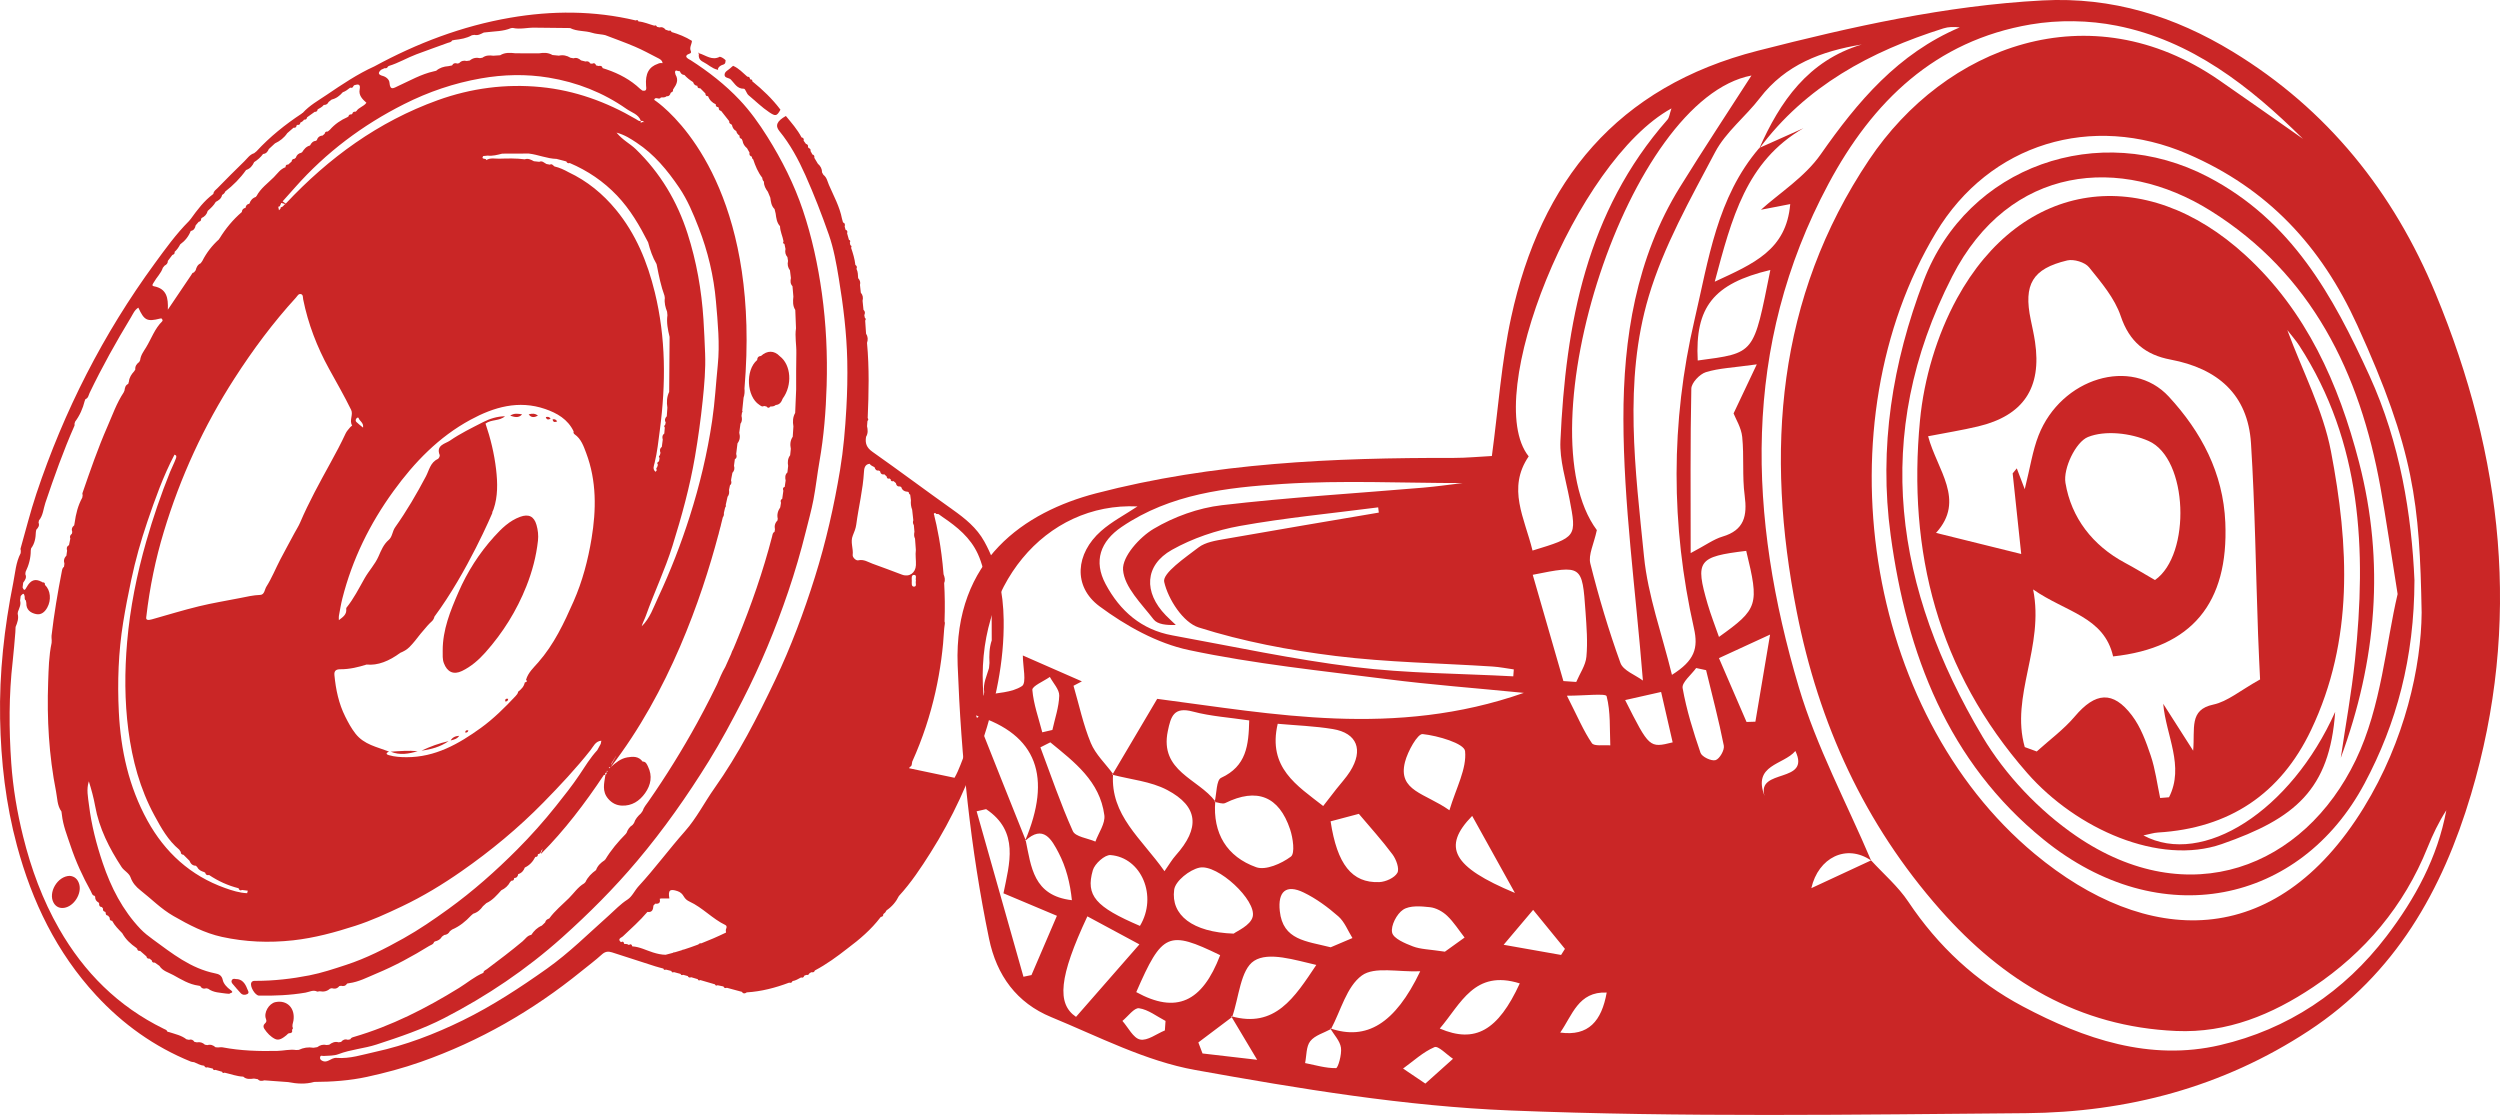
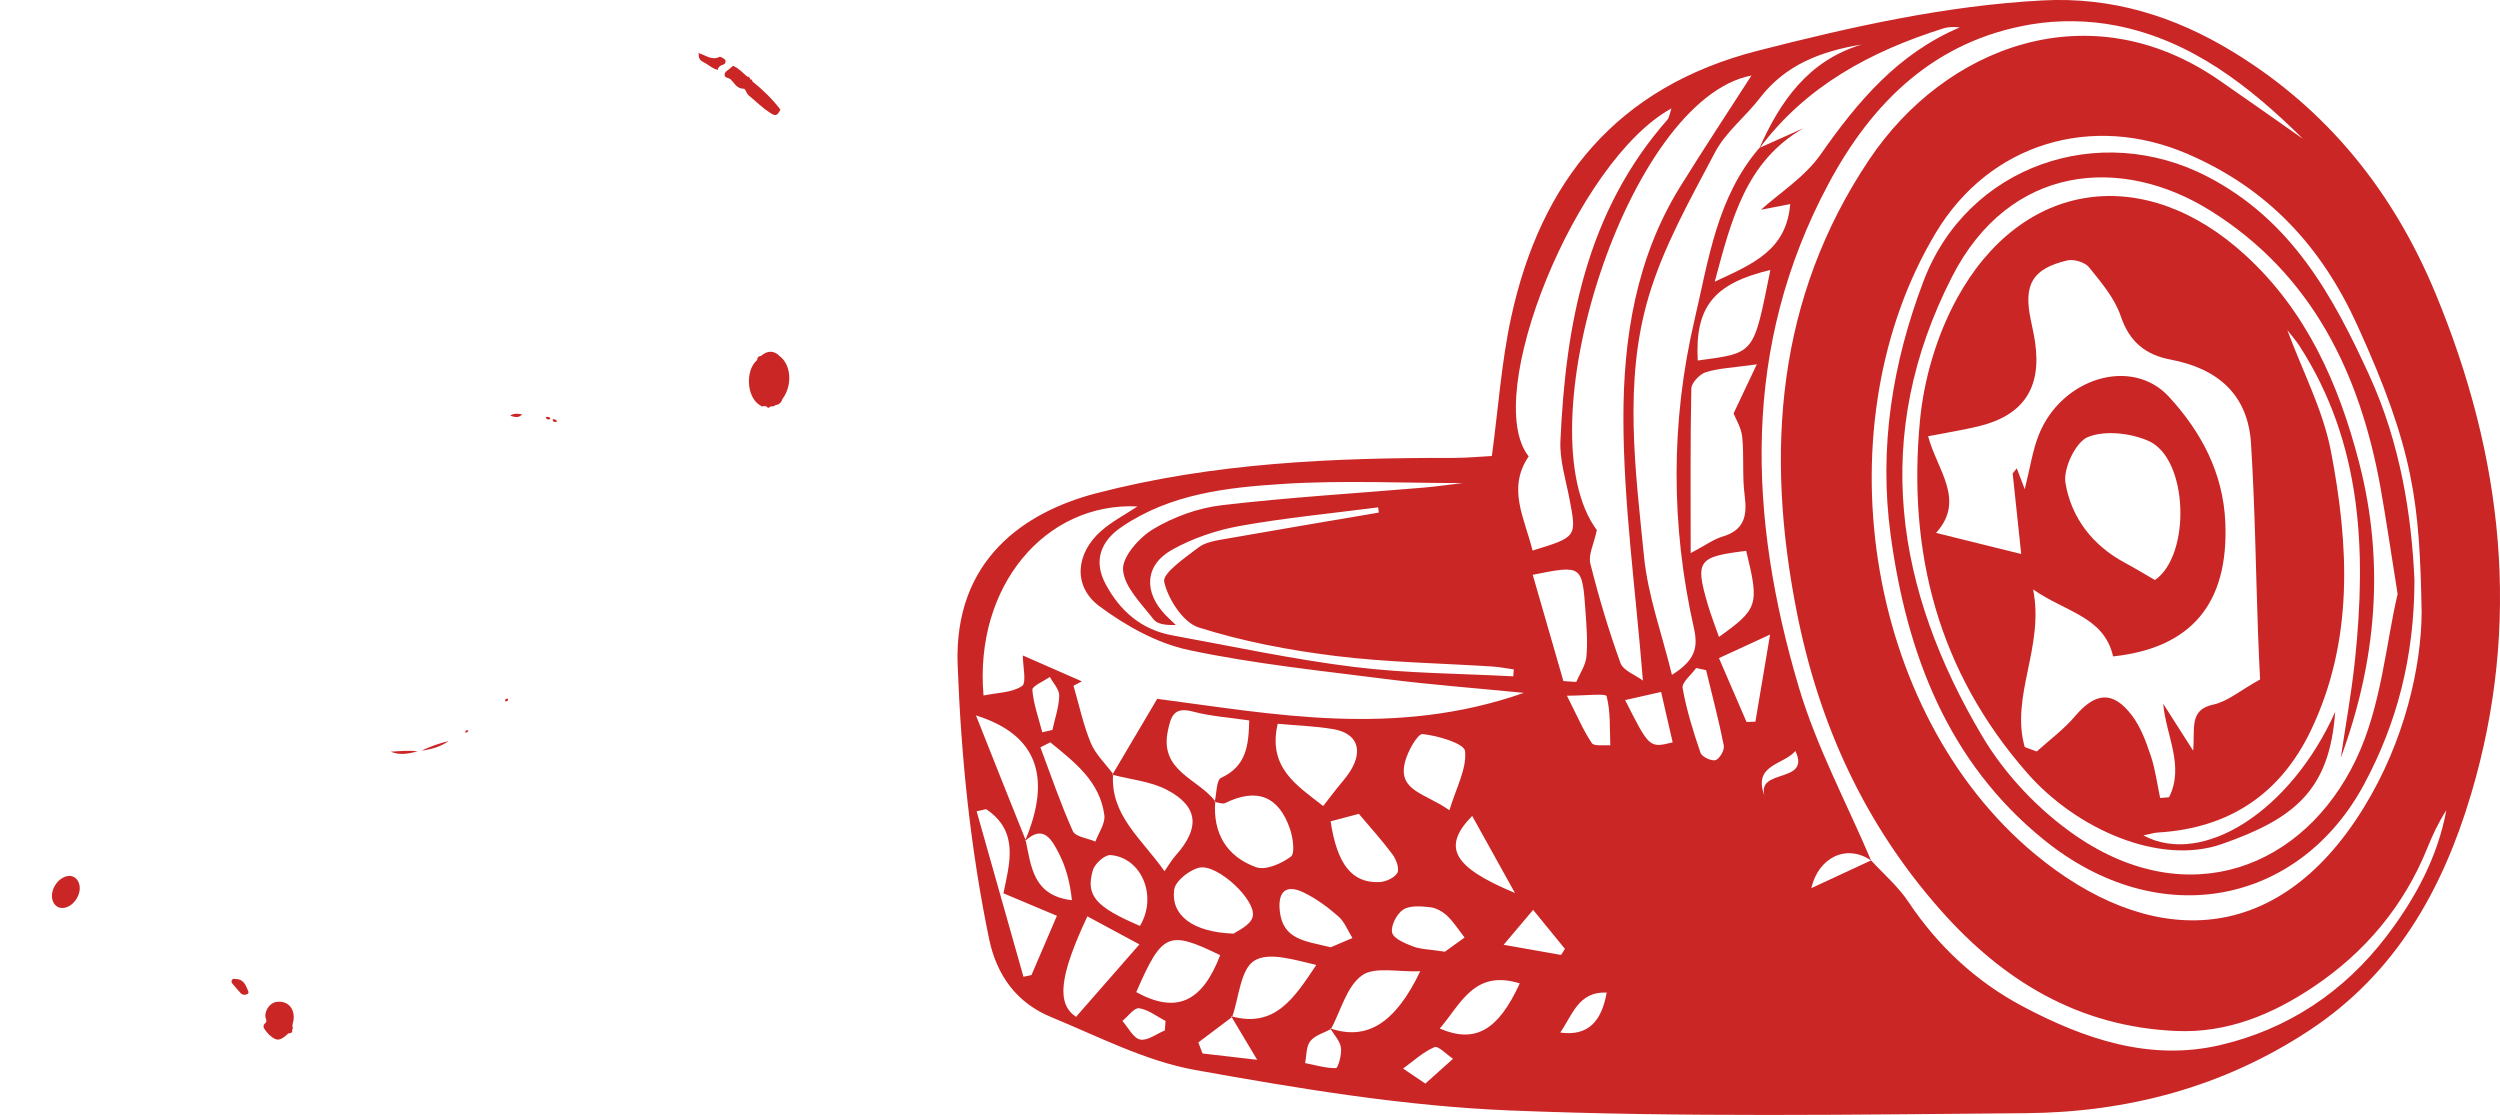
<svg xmlns="http://www.w3.org/2000/svg" version="1.1" id="Layer_1" x="0px" y="0px" enable-background="new 0 0 500 500" xml:space="preserve" viewBox="36.99 154.13 434.22 193.66">
  <g>
    <path fill-rule="evenodd" clip-rule="evenodd" fill="#ca2626" d="M296.11,233.333c1.121-8.319,1.663-16.321,3.346-24.075   c5.151-23.741,18.418-40.07,42.852-46.32c16.299-4.167,32.597-7.843,49.474-8.736c12.065-0.639,22.897,2.752,32.996,8.899   c16.461,10.019,27.922,24.355,35.244,42.026c11.722,28.293,15.007,57.288,6.147,87.005c-4.958,16.628-13.142,31.165-28.185,41.037   c-14.951,9.813-31.522,14.159-49.113,14.306c-29.848,0.248-59.733,0.728-89.541-0.468c-18.323-0.735-36.641-3.78-54.737-7.031   c-8.621-1.547-16.8-5.802-25.029-9.191c-5.969-2.459-9.467-7.214-10.787-13.605c-3.241-15.684-4.852-31.479-5.455-47.525   c-0.693-18.396,11.734-26.626,24.019-29.835c20.378-5.322,41.213-6.195,62.135-6.156   C291.718,233.665,293.959,233.443,296.11,233.333z M215.133,300.048c0.966,4.599,1.292,9.653,8.031,10.434   c-0.3-2.967-1.01-5.764-2.315-8.247c-1.153-2.191-2.631-5.046-5.835-2.016c4.69-11.08,2.174-18.495-8.51-21.83   C209.57,286.119,212.341,293.099,215.133,300.048z M268.031,332.746c6.278,2.143,11.248-0.744,15.636-9.917   c-3.827,0.162-7.944-0.866-10.142,0.735c-2.641,1.927-3.646,6.093-5.351,9.294c-1.233,0.678-2.803,1.092-3.604,2.109   c-0.732,0.929-0.634,2.513-0.9,3.807c1.792,0.352,3.588,0.906,5.374,0.877c0.341-0.005,1.025-2.375,0.854-3.554   C269.729,334.916,268.69,333.858,268.031,332.746z M250.821,330.628c7.648,2.173,11.03-3.275,14.797-8.902   c-3.725-0.845-8.272-2.342-10.804-0.712c-2.379,1.533-2.627,6.369-3.813,9.751c-1.959,1.475-3.916,2.949-5.873,4.423   c0.242,0.64,0.482,1.277,0.724,1.916c2.735,0.317,5.474,0.634,9.492,1.1C253.42,334.979,252.119,332.804,250.821,330.628z    M248.064,293.305c-0.452,5.575,2.025,9.633,7.111,11.45c1.646,0.589,4.397-0.625,6.026-1.841c0.744-0.558,0.366-3.236-0.137-4.74   c-1.933-5.766-5.766-7.27-11.265-4.567c-0.471,0.229-1.216-0.107-1.834-0.181c0.35-1.449,0.279-3.811,1.119-4.196   c4.395-2.027,4.78-5.626,4.881-9.97c-3.433-0.512-6.692-0.713-9.784-1.539c-3.313-0.887-3.824,0.833-4.354,3.381   C238.369,288.096,245.115,289.38,248.064,293.305z M342.524,179.977c3.651-8.248,8.517-15.317,17.835-18.119   c-7.015,1.158-13.245,3.489-17.706,9.303c-2.48,3.231-5.916,5.887-7.773,9.407c-4.294,8.136-8.941,16.332-11.535,25.069   c-4.388,14.782-2.308,30.125-0.806,45.183c0.678,6.792,3.11,13.41,4.849,20.522c3.947-2.477,4.603-4.625,3.818-8.102   c-4.018-17.834-4.056-35.792,0.11-53.589c2.429-10.382,3.881-21.262,11.256-29.832c2.553-1.142,5.107-2.282,7.659-3.422   c-9.946,5.745-12.462,15.63-15.41,26.659c6.739-3.132,12.434-5.477,13.111-13.479c-2.045,0.396-3.938,0.762-5.088,0.986   c3.214-2.903,7.626-5.681,10.379-9.62c6.442-9.212,13.446-17.512,24.153-22.053c-1.029-0.121-1.977-0.103-2.843,0.172   C361.919,163.05,350.618,169.063,342.524,179.977z M361.976,303.568c2.173,2.373,4.686,4.518,6.452,7.162   c5.16,7.734,11.776,13.896,19.897,18.201c10.671,5.659,22.068,9.559,34.258,6.723c11.752-2.732,21.557-9.253,28.924-18.921   c4.968-6.521,8.862-13.678,10.382-21.873c-1.327,2.056-2.369,4.245-3.272,6.493c-4.086,10.16-10.875,18.215-19.865,24.222   c-7.103,4.745-14.89,8.013-23.795,7.624c-16.901-0.739-30.013-8.659-40.951-21.039c-13.205-14.947-21.121-32.349-24.952-51.812   c-5.465-27.751-3.517-54.463,12.601-78.502c13.136-19.595,38.229-29.374,60.808-13.767c4.864,3.36,9.688,6.779,14.53,10.17   c-9.243-9.128-19.327-17.075-32.354-19.656c-4.824-0.956-10.1-1.039-14.948-0.216c-16.587,2.816-27.46,13.371-35.112,27.676   c-15.147,28.316-13.948,57.804-5.16,87.421c3.076,10.37,8.308,20.101,12.555,30.108c-4.286-2.928-9.154-0.515-10.377,4.811   C354.914,306.85,358.444,305.208,361.976,303.568z M230.314,288.559c-0.484,7.188,4.908,11.17,8.933,16.888   c0.833-1.185,1.309-2.026,1.938-2.729c4.253-4.751,3.99-8.496-1.471-11.38c-2.848-1.505-6.329-1.807-9.523-2.649   c2.517-4.256,5.033-8.514,7.791-13.178c20.071,2.602,41.22,6.833,63.681-1.038c-8.795-0.866-16.191-1.418-23.538-2.355   c-11.588-1.48-23.26-2.667-34.662-5.085c-5.489-1.166-10.93-4.203-15.501-7.595c-4.67-3.464-4.141-9.171,0.257-13.062   c1.882-1.665,4.186-2.854,6.339-4.287c-16.011-0.751-28.38,13.864-26.742,32.841c2.357-0.492,4.917-0.469,6.684-1.64   c0.833-0.555,0.143-3.402,0.143-5.313c3.018,1.323,6.639,2.911,10.259,4.498c-0.485,0.254-0.969,0.509-1.456,0.763   c0.971,3.325,1.686,6.756,3.004,9.937C227.271,285.158,229.001,286.768,230.314,288.559z M457.6,260.525   c-0.354-18.963-1.255-28.143-11.182-49.92c-6.261-13.732-15.538-23.73-29.472-29.738c-16.638-7.171-34.39-1.839-43.705,13.658   c-19.904,33.111-12.566,83.19,17.137,107.901c19.393,16.131,41.74,17.052,57.157-7.999   C454.74,282.722,457.534,269.808,457.6,260.525z M322.344,272.336c-1.285-16.017-3.363-30.724-3.386-45.436   c-0.021-13.967,2.183-27.938,9.816-40.272c4.144-6.695,8.493-13.263,12.426-19.383c-21.446,4.061-39.786,61.575-26.858,78.957   c-0.515,2.426-1.51,4.291-1.13,5.812c1.462,5.83,3.186,11.614,5.23,17.265C318.925,270.611,321.033,271.355,322.344,272.336z    M303.172,249.757c7.714-2.358,7.678-2.351,6.423-8.942c-0.638-3.354-1.73-6.768-1.579-10.106   c0.917-20.318,4.528-39.818,18.59-55.797c0.323-0.369,0.364-0.987,0.695-1.953c-16.614,9.119-33.113,50.068-24.796,60.438   C298.717,238.96,301.79,244.084,303.172,249.757z M276.471,243.162c-0.036-0.301-0.071-0.605-0.107-0.909   c-8.012,1.038-16.076,1.802-24.021,3.229c-4.068,0.73-8.21,2.133-11.806,4.15c-4.77,2.678-4.932,7.393-1.067,11.365   c0.563,0.579,1.165,1.12,1.751,1.679c-1.606,0.066-3.195-0.094-3.864-0.962c-2.092-2.715-5.087-5.604-5.307-8.604   c-0.168-2.299,2.859-5.671,5.318-7.13c3.532-2.098,7.754-3.624,11.835-4.102c11.618-1.363,23.314-2.06,34.978-3.049   c2.334-0.199,4.657-0.537,6.856-0.796c-10.444,0-20.887-0.513-31.257,0.15c-9.693,0.618-19.487,1.703-27.969,7.463   c-3.698,2.51-4.929,5.93-2.788,9.933c2.504,4.682,6.232,7.929,11.58,8.904c10.529,1.924,21.022,4.186,31.629,5.495   c9.126,1.128,18.394,1.125,27.598,1.623c0.029-0.402,0.059-0.803,0.089-1.204c-1.225-0.17-2.445-0.417-3.675-0.498   c-9.1-0.588-18.253-0.719-27.286-1.835c-8.021-0.99-16.084-2.516-23.764-4.951c-2.697-0.855-5.315-4.891-5.997-7.917   c-0.338-1.5,3.64-4.202,5.958-5.981c1.205-0.925,3.012-1.192,4.6-1.473C258.65,246.17,267.563,244.681,276.471,243.162z    M342.124,217.415c-4.129,0.58-6.584,0.654-8.844,1.357c-1.073,0.334-2.506,1.85-2.527,2.855   c-0.193,9.255-0.114,18.515-0.114,28.571c2.688-1.424,4.021-2.424,5.519-2.865c3.803-1.121,4.33-3.613,3.862-7.132   c-0.446-3.354-0.084-6.81-0.428-10.187c-0.166-1.617-1.144-3.153-1.5-4.078C339.223,223.545,340.411,221.032,342.124,217.415z    M266.813,294.125c0.879-1.136,1.57-2.035,2.271-2.929c0.799-1.023,1.702-1.98,2.392-3.07c2.361-3.743,1.241-6.665-2.981-7.367   c-3.145-0.521-6.358-0.626-9.583-0.918C257.135,287.482,262.271,290.563,266.813,294.125z M344.479,201.022   c-9.892,2.357-13.104,6.458-12.614,15.724C341.915,215.406,341.511,215.737,344.479,201.022z M308.533,272.423   c0.745,0.051,1.488,0.103,2.232,0.154c0.617-1.457,1.626-2.877,1.765-4.377c0.24-2.579,0.028-5.213-0.155-7.813   c-0.571-8.136-0.602-8.135-9.167-6.421C304.994,260.156,306.763,266.288,308.533,272.423z M251.264,316.291   c0.497-0.408,2.916-1.405,3.301-2.92c0.726-2.848-6.096-9.193-9.23-8.544c-1.725,0.357-4.198,2.32-4.404,3.825   C240.324,313.064,244.112,316.051,251.264,316.291z M234.893,318.157c-3.838-2.066-6.426-3.459-9.04-4.868   c-4.942,10.539-5.336,15.185-1.971,17.458C227.337,326.799,230.776,322.864,234.893,318.157z M208.263,294.667   c-0.548,0.126-1.095,0.251-1.644,0.376c2.711,9.578,5.422,19.158,8.133,28.737c0.464-0.098,0.929-0.195,1.393-0.293   c1.428-3.327,2.856-6.654,4.418-10.294c-3.309-1.394-6.089-2.563-9.285-3.907C212.31,304.145,214.084,298.554,208.263,294.667z    M234.344,326.448c6.95,3.815,11.446,1.77,14.576-6.416C239.907,315.661,238.856,316.104,234.344,326.448z M219.418,283.064   c-0.575,0.29-1.149,0.579-1.724,0.869c1.834,4.868,3.506,9.811,5.635,14.548c0.445,0.994,2.57,1.233,3.921,1.821   c0.555-1.531,1.742-3.146,1.553-4.579C228.026,289.807,223.589,286.489,219.418,283.064z M340.286,249.809   c-8.383,1.008-8.887,1.703-6.708,9.209c0.556,1.909,1.29,3.764,1.976,5.739C342.37,259.886,342.578,259.21,340.286,249.809z    M288.735,294.863c1.191-3.936,3.035-7.221,2.719-10.279c-0.139-1.32-4.699-2.672-7.364-2.954c-0.875-0.093-2.604,3-3.073,4.854   C279.738,291.539,284.521,291.868,288.735,294.863z M234.984,314.949c3.111-5.162,0.268-11.882-5.111-12.303   c-0.987-0.079-2.746,1.504-3.071,2.631C225.525,309.698,227.282,311.652,234.984,314.949z M268.098,296.787   c1.137,7.458,3.692,10.742,8.45,10.554c1.115-0.044,2.651-0.733,3.145-1.607c0.398-0.706-0.198-2.339-0.84-3.201   c-1.817-2.448-3.884-4.714-5.848-7.047C271.319,295.933,269.703,296.362,268.098,296.787z M268.114,318.662   c0.972-0.413,2.377-1.011,3.782-1.606c-0.797-1.272-1.363-2.81-2.445-3.759c-1.823-1.599-3.845-3.092-6.019-4.146   c-3.071-1.488-4.518-0.176-4.158,3.212C259.814,317.443,263.858,317.579,268.114,318.662z M287.95,319.427   c0.659-0.474,2.039-1.466,3.421-2.457c-0.998-1.277-1.874-2.681-3.036-3.785c-0.78-0.741-1.932-1.373-2.978-1.486   c-1.556-0.17-3.489-0.334-4.658,0.428c-1.114,0.726-2.175,2.796-1.917,3.98c0.225,1.035,2.24,1.877,3.618,2.404   C283.72,319.019,285.238,319.013,287.95,319.427z M300.957,324.938c-7.886-2.478-10.223,3.544-13.896,7.838   C293.204,335.408,297.188,333.13,300.957,324.938z M333.317,270.529c-0.574-0.124-1.147-0.246-1.724-0.371   c-0.834,1.172-2.528,2.497-2.352,3.49c0.679,3.815,1.848,7.563,3.11,11.243c0.239,0.692,1.895,1.477,2.612,1.264   c0.696-0.207,1.584-1.751,1.433-2.519C335.528,279.235,334.374,274.893,333.317,270.529z M335.551,268.439   c1.799,4.16,3.295,7.625,4.792,11.088c0.512-0.015,1.025-0.031,1.539-0.048c0.778-4.613,1.556-9.227,2.55-15.131   C340.65,266.089,338.356,267.146,335.551,268.439z M300.116,309.224c-2.788-5.022-5.078-9.149-7.427-13.38   C287.416,301.238,289.252,304.703,300.116,309.224z M309.145,274.967c1.884,3.705,2.891,6.123,4.336,8.243   c0.397,0.583,2.097,0.279,3.198,0.382c-0.121-2.874,0.067-5.83-0.643-8.552C315.903,274.533,312.164,274.967,309.145,274.967z    M325.505,274.316c-2.605,0.587-4.387,0.988-6.247,1.408c4.208,8.339,4.208,8.339,8.253,7.346   C326.876,280.301,326.239,277.522,325.505,274.316z M284.556,342.336c1.765-1.581,3.284-2.942,4.805-4.305   c-1.098-0.728-2.558-2.308-3.222-2.025c-1.985,0.849-3.657,2.426-5.452,3.719C281.745,340.438,282.802,341.153,284.556,342.336z    M303.277,312.164c-1.873,2.218-3.253,3.852-5.124,6.064c3.934,0.697,6.957,1.229,9.981,1.765c0.223-0.352,0.444-0.703,0.667-1.056   C307.068,316.813,305.335,314.687,303.277,312.164z M307.979,333.473c4.921,0.68,7.198-2.009,8.074-6.948   C311.115,326.307,310.088,330.487,307.979,333.473z M218.021,281.323c0.587-0.136,1.172-0.273,1.757-0.41   c0.433-1.983,1.134-3.959,1.189-5.953c0.031-1.069-1.05-2.171-1.629-3.257c-1.07,0.756-3.097,1.593-3.042,2.255   C216.503,276.443,217.391,278.874,218.021,281.323z M239.314,333.104c0.039-0.55,0.077-1.101,0.114-1.65   c-1.524-0.789-2.99-1.969-4.596-2.204c-0.839-0.123-1.921,1.414-2.894,2.203c1.013,1.14,1.88,2.983,3.077,3.23   C236.285,334.947,237.87,333.695,239.314,333.104z M343.473,292.374c-1.444-4.851,8.108-2.086,5.351-7.807   C346.771,287.011,341.356,286.913,343.473,292.374z" />
    <path fill-rule="evenodd" clip-rule="evenodd" fill="#ca2626" d="M456.352,254.928c-0.037,13.527-3.103,24.851-8.676,35.292   c-11.154,20.896-35.493,26.138-55.721,9.743c-16.637-13.483-23.771-32.227-26.582-52.895c-2.075-15.23,0.316-29.928,5.729-44.162   c7.607-20.011,30.511-27.912,49.398-18.049c14.568,7.608,21.695,20.662,28.039,34.535   C453.901,231.116,455.866,243.655,456.352,254.928z M453.428,257.313c-1.221-7.625-2.005-13.099-2.982-18.538   c-3.57-19.872-11.945-37.079-29.543-48.063c-15.529-9.693-34.876-8.025-44.839,11.431c-14.172,27.677-9.918,54.387,5.263,79.933   c3.959,6.659,9.857,12.863,16.255,17.247c19.586,13.419,39.6,5.48,48.581-13.197C450.629,276.837,451.409,265.776,453.428,257.313z   " />
    <path fill-rule="evenodd" clip-rule="evenodd" fill="#ca2626" d="M442.581,277.776c-0.951,13.527-6.989,18.532-19.693,22.958   c-10.839,3.778-25.256-2.603-33.775-12.313c-15.568-17.743-20.815-38.484-18.646-61.27c0.688-7.231,2.943-14.82,6.425-21.183   c11.288-20.632,32.594-23.594,50.151-7.464c10.554,9.695,16.141,22.255,19.679,35.897c4.521,17.423,3.044,34.527-3.17,51.364   c0.834-5.653,1.87-11.285,2.465-16.963c2.004-19.117,1.229-37.787-9.668-54.637c-0.576-0.892-1.295-1.694-2.084-2.713   c2.663,7.191,6.217,13.919,7.584,21.066c3.116,16.304,4,32.755-3.45,48.399c-5.303,11.135-14.235,17.068-26.586,17.809   c-0.748,0.044-1.482,0.288-2.539,0.505C419.571,304.761,434.9,294.964,442.581,277.776z M388.664,283.888   c0.693,0.255,1.389,0.509,2.083,0.764c2.224-2.014,4.697-3.817,6.618-6.089c3.558-4.201,6.617-4.523,9.92-0.162   c1.523,2.009,2.45,4.559,3.268,6.99c0.794,2.363,1.105,4.888,1.629,7.342c0.514-0.042,1.028-0.082,1.54-0.126   c2.734-5.392-0.531-10.731-1.007-16.235c1.522,2.385,3.046,4.769,5.201,8.144c0.343-3.906-0.762-7.103,3.511-8.013   c2.458-0.524,4.622-2.42,8.111-4.363c-0.074-1.635-0.24-4.767-0.351-7.901c-0.394-11.042-0.528-22.099-1.228-33.122   c-0.539-8.502-5.828-12.997-13.979-14.533c-4.305-0.81-7.138-3.065-8.646-7.552c-1.044-3.107-3.389-5.854-5.504-8.477   c-0.712-0.881-2.649-1.461-3.791-1.19c-6.05,1.439-7.613,4.166-6.338,10.284c0.265,1.276,0.555,2.553,0.746,3.842   c1.199,8.019-2.016,12.829-9.905,14.705c-2.783,0.662-5.614,1.112-8.664,1.704c1.56,5.879,6.562,11.088,1.376,16.786   c4.918,1.22,9.545,2.364,14.796,3.665c-0.511-4.823-0.997-9.411-1.485-14c0.24-0.291,0.478-0.582,0.717-0.873   c0.362,0.952,0.725,1.903,1.381,3.621c0.945-3.768,1.356-6.687,2.405-9.354c3.917-9.966,16.168-13.729,22.633-6.71   c5.593,6.072,9.438,13.212,9.8,21.865c0.585,13.957-5.803,21.77-19.488,23.241c-1.581-6.915-8.197-7.656-13.895-11.634   C392.113,266.461,386.136,275,388.664,283.888z M411.282,254.875c6.305-4.385,5.797-21.12-1.121-24.161   c-3.109-1.367-7.534-1.882-10.516-0.681c-2.133,0.86-4.326,5.462-3.911,7.968c0.998,6.03,4.707,10.882,10.354,13.892   C407.727,252.768,409.315,253.742,411.282,254.875z" />
  </g>
  <g>
-     <path fill-rule="evenodd" clip-rule="evenodd" fill="#ca2626" d="M37.006,278.952c0.139,7.458,0.982,14.827,2.934,22.065   c2.618,9.717,6.88,18.544,13.744,25.979c4.639,5.025,10.104,8.937,16.469,11.527c0.168,0.067,0.365,0.064,0.548,0.094   c0.573,0.236,1.11,0.574,1.752,0.616c0.117,0.242,0.28,0.389,0.569,0.273c0.313,0.077,0.625,0.155,0.938,0.231   c0.065,0.25,0.223,0.304,0.449,0.213c0.385,0.111,0.771,0.222,1.156,0.334c0.072,0.248,0.231,0.253,0.429,0.154   c1.079,0.238,2.122,0.648,3.243,0.692c0.552,0.51,1.211,0.414,1.868,0.334c0.219,0.036,0.439,0.072,0.658,0.109   c0.328,0.373,0.73,0.32,1.144,0.2c1.377,0.101,2.754,0.202,4.132,0.302c1.51,0.297,3.02,0.4,4.526-0.028   c3.082-0.009,6.18-0.231,9.162-0.878c3.144-0.682,6.278-1.521,9.336-2.596c10.248-3.602,19.507-8.936,27.926-15.768   c1.184-0.96,2.412-1.872,3.537-2.896c0.572-0.521,1.1-0.581,1.764-0.366c2.497,0.812,4.996,1.618,7.496,2.418   c0.469,0.15,0.951,0.266,1.426,0.396c0.069,0.244,0.224,0.278,0.434,0.176c0.315,0.08,0.63,0.161,0.945,0.241   c0.065,0.255,0.221,0.305,0.447,0.199c0.386,0.104,0.772,0.209,1.16,0.313c0.081,0.237,0.24,0.256,0.439,0.155   c0.269,0.073,0.538,0.146,0.807,0.219c0.128,0.275,0.338,0.308,0.595,0.201c0.381,0.112,0.761,0.226,1.142,0.339   c0.076,0.255,0.243,0.254,0.443,0.155c0.847,0.247,1.694,0.494,2.541,0.741c0.088,0.235,0.249,0.262,0.455,0.159   c0.339,0.07,0.68,0.141,1.02,0.211c0.121,0.28,0.326,0.341,0.598,0.229c0.869,0.234,1.738,0.469,2.607,0.704   c0.246,0.371,0.539,0.321,0.851,0.093c2.546-0.152,4.98-0.796,7.356-1.689c0.272,0.076,0.49,0.032,0.586-0.272   c0.554-0.075,1.01-0.383,1.49-0.632c0.317,0.126,0.466-0.054,0.568-0.315c0.121-0.042,0.242-0.085,0.363-0.128   c0.291,0.084,0.436-0.087,0.549-0.313c0.118-0.054,0.237-0.106,0.355-0.16c0.289,0.09,0.466-0.033,0.568-0.299   c2.024-1.068,3.862-2.413,5.658-3.82c2.115-1.578,4.113-3.283,5.723-5.398c0.021-0.023,0.042-0.047,0.063-0.069   c0.008-0.007,0.017-0.013,0.016-0.013c0.297-0.022,0.429-0.187,0.419-0.474c0.01-0.012,0.019-0.021,0.029-0.033   c0.189-0.141,0.374-0.285,0.451-0.52c0.039-0.045,0.078-0.088,0.117-0.134c0.917-0.636,1.617-1.457,2.108-2.461   c2.123-2.311,3.844-4.915,5.513-7.556c3.806-6.021,6.736-12.445,8.974-19.211c2.279-6.891,3.819-13.899,3.715-21.188   c-0.069-4.784-1.003-9.372-3.364-13.627c-1.329-2.395-3.34-3.998-5.505-5.537c-4.667-3.318-9.252-6.748-13.932-10.046   c-1.013-0.713-1.294-1.495-1.101-2.601c0.357-0.586,0.314-1.208,0.17-1.841c0.024-0.305,0.047-0.609,0.071-0.914   c0.18-0.153,0.177-0.321,0.042-0.501c0.182-4.354,0.289-8.705-0.119-13.054c0.194-0.563,0.16-1.103-0.166-1.611   c-0.051-0.753-0.102-1.506-0.153-2.258c0.12-0.184,0.152-0.355-0.061-0.498c-0.028-0.149-0.057-0.3-0.086-0.449   c0.144-0.338,0.166-0.659-0.144-0.927c-0.054-0.524-0.108-1.046-0.162-1.57c0.128-0.521,0.058-0.999-0.304-1.413   c-0.048-0.447-0.097-0.896-0.145-1.344c0.126-0.457-0.013-0.841-0.32-1.181c-0.03-0.547-0.023-1.1-0.288-1.604   c0.129-0.284,0.081-0.518-0.193-0.688c-0.115-1.024-0.407-2.005-0.744-2.974c0.125-0.204,0.085-0.363-0.132-0.471   c-0.028-0.152-0.056-0.302-0.084-0.454c0.121-0.212,0.092-0.375-0.156-0.464c-0.107-0.378-0.215-0.755-0.321-1.133   c0.094-0.283,0.065-0.511-0.265-0.609c-0.052-0.187-0.103-0.373-0.154-0.56c0.075-0.306,0.082-0.584-0.287-0.711   c-0.061-0.22-0.122-0.439-0.183-0.66c-0.401-2.091-1.438-3.941-2.267-5.865c-0.256-0.595-0.368-1.307-0.949-1.738   c-0.081-0.14-0.162-0.28-0.243-0.421c0.005-0.625-0.265-1.119-0.73-1.518c-0.204-0.341-0.408-0.683-0.613-1.025   c0.05-0.284-0.023-0.498-0.33-0.579c-0.109-0.198-0.22-0.396-0.329-0.594c0.078-0.322-0.116-0.458-0.376-0.55   c0.014-0.067-0.008-0.118-0.067-0.153c0.064-0.3-0.075-0.467-0.354-0.542c-0.134-0.185-0.268-0.369-0.401-0.553   c0.081-0.317-0.025-0.517-0.361-0.572c-0.719-1.379-1.746-2.532-2.723-3.723c-1.544,0.869-1.911,1.663-1.135,2.613   c1.903,2.328,3.299,4.923,4.525,7.67c1.507,3.38,2.841,6.819,4.061,10.302c0.863,2.464,1.314,5.034,1.74,7.621   c0.783,4.749,1.368,9.508,1.471,14.315c0.059,2.745-0.002,5.491-0.157,8.241c-0.203,3.586-0.504,7.166-1.089,10.689   c-1.047,6.306-2.459,12.536-4.381,18.657c-1.919,6.114-4.154,12.1-6.901,17.873c-3.089,6.49-6.369,12.889-10.545,18.787   c-1.746,2.467-3.093,5.181-5.133,7.485c-2.751,3.106-5.217,6.465-8.034,9.524c-0.688,0.746-1.128,1.813-1.939,2.328   c-1.211,0.772-2.144,1.787-3.188,2.717c-3.555,3.164-6.921,6.53-10.834,9.302c-4.678,3.313-9.454,6.44-14.599,8.964   c-4.873,2.39-9.94,4.323-15.248,5.479c-2.175,0.474-4.346,1.213-6.637,1.032c-0.531-0.042-0.956,0.245-1.397,0.46   c-0.37,0.182-0.715,0.243-1.091,0.052c-0.257-0.131-0.454-0.299-0.393-0.62c0.08-0.423,0.369-0.207,0.617-0.225   c0.868-0.064,1.797-0.016,2.584-0.319c2.145-0.825,4.442-0.964,6.614-1.674c4.013-1.312,8.006-2.655,11.768-4.596   c7.387-3.812,14.227-8.417,20.432-13.969c4.651-4.161,9.053-8.565,13.073-13.336c4.59-5.447,8.682-11.266,12.431-17.321   c2.127-3.437,4.03-7.001,5.874-10.595c3.121-6.084,5.728-12.39,7.925-18.864c1.162-3.422,2.172-6.891,3.044-10.399   c0.459-1.845,0.973-3.681,1.33-5.548c0.42-2.202,0.656-4.438,1.045-6.647c0.769-4.365,1.117-8.773,1.247-13.191   c0.158-5.343-0.086-10.666-0.823-15.983c-0.686-4.943-1.733-9.799-3.317-14.501c-1.506-4.471-3.64-8.7-6.158-12.716   c-1.42-2.267-2.985-4.453-4.804-6.383c-2.511-2.664-5.409-4.919-8.503-6.906c-0.244-0.156-1.56-0.685-0.099-1.195   c0.151-0.053,0.188-0.241,0.117-0.393c-0.297-0.633,0.164-1.181,0.193-1.776c-1.105-0.697-2.308-1.172-3.555-1.543   c-0.062-0.249-0.215-0.303-0.44-0.207c-0.193-0.062-0.386-0.124-0.58-0.186c-0.275-0.355-0.618-0.53-1.075-0.404   c-0.144-0.034-0.288-0.068-0.431-0.102c-0.082-0.229-0.229-0.306-0.457-0.198c-0.917-0.252-1.791-0.661-2.754-0.735   c-0.079-0.261-0.246-0.287-0.464-0.173c-7.248-1.725-14.557-1.726-21.844-0.466c-8.324,1.438-16.139,4.412-23.555,8.442   c-2.952,1.333-5.624,3.144-8.292,4.95c-1.439,0.974-2.979,1.827-4.165,3.14c-0.079,0.008-0.137,0.048-0.172,0.119   c-2.862,1.888-5.519,4.019-7.851,6.543c-0.137,0.112-0.274,0.223-0.411,0.334c-0.767,0.23-1.179,0.902-1.707,1.413   c-1.578,1.526-3.123,3.088-4.66,4.657c-0.278,0.284-0.676,0.512-0.705,0.986l-0.039,0.039c-1.583,1.174-2.746,2.728-3.883,4.304   c-0.107,0.129-0.215,0.259-0.323,0.388c-2.237,2.244-4.083,4.811-5.942,7.355c-8.955,12.248-15.756,25.614-20.559,39.995   c-1.047,3.14-1.848,6.361-2.754,9.548c-0.027,0.098,0.031,0.221,0.051,0.331c-0.01,0.147-0.018,0.296-0.025,0.445   c-0.85,1.62-0.948,3.441-1.296,5.182C37.727,263.164,36.857,271.02,37.006,278.952z M196.083,254.997   c-0.154,0.35,0.229,1.008-0.334,1.024c-0.511,0.017-0.387-0.624-0.392-1.016c-0.005-0.396-0.122-1.031,0.384-1.023   C196.321,253.992,195.931,254.65,196.083,254.997z M194.899,287.565c0.032-0.067,0.064-0.136,0.096-0.203   c0.188-0.092,0.339-0.223,0.358-0.455c0.013-0.161,0.049-0.314,0.074-0.471c3.702-8.204,5.179-16.236,5.561-23.133   c0.016-0.141,0.039-0.281,0.052-0.421c0.023-0.257,0.126-0.569,0.005-0.815c0.089-2.389,0.052-4.631-0.065-6.679   c0.226-0.516,0.09-1.014-0.104-1.508c-0.385-4.892-1.183-8.502-1.606-10.157c0.001-0.029-0.007-0.058-0.001-0.087   c-0.013-0.018-0.023-0.035-0.035-0.054c-0.018-0.068-0.034-0.13-0.05-0.19c0.009-0.04,0.03-0.08,0.084-0.118   c0.163-0.114,0.254,0.026,0.351,0.125c0.126,0.006,0.252,0.013,0.378,0.021c0.246,0.176,0.488,0.357,0.738,0.527   c2.497,1.694,4.792,3.547,6.104,6.409c0.755,1.647,1.105,3.395,1.662,5.088c-0.061,0.21-0.142,0.427,0.192,0.476   c0.06,0.382,0.12,0.764,0.179,1.145c-0.033,1.011,0.094,2.002,0.356,2.977c0.004,1.77,0.009,3.539,0.014,5.309   c-0.434,1.279-0.455,2.6-0.392,3.928c-0.028,0.296-0.056,0.592-0.083,0.888c-0.382,1.366-1.075,2.671-0.834,4.162   c-0.031,0.219-0.062,0.438-0.093,0.657c-0.166,0.445-1.039,0.709-0.35,1.373c-0.021,0.111-0.042,0.225-0.063,0.337   c-0.494,0.414-0.408,0.986-0.42,1.532c-0.031,0.143-0.063,0.285-0.094,0.427c-0.47,0.273-0.596,0.65-0.345,1.142   c-0.026,0.11-0.052,0.22-0.078,0.33c-0.278,0.293-0.598,0.572-0.356,1.043c-0.035,0.111-0.069,0.224-0.104,0.335   c-0.269,0.297-0.654,0.552-0.368,1.045c-0.026,0.112-0.053,0.224-0.08,0.336c-0.56,0.47-0.602,1.188-0.863,1.801   c-0.645,1.514-1.131,3.122-1.94,4.535L194.899,287.565z M185.11,247.154c0.255-0.616,0.516-1.26,0.602-1.913   c0.402-3.052,1.163-6.051,1.338-9.141c0.029-0.524,0.11-1.333,0.987-1.416c0.194,0.338,0.575,0.409,0.864,0.611   c0.1,0.398,0.319,0.635,0.767,0.555c0.036,0.073,0.093,0.112,0.174,0.117c0.084,0.412,0.298,0.644,0.751,0.546   c0.133,0.123,0.267,0.247,0.4,0.371c0.034,0.314,0.184,0.46,0.509,0.347c0.034,0.073,0.091,0.113,0.172,0.116   c0.016,0.348,0.205,0.438,0.516,0.345c0.134,0.115,0.267,0.229,0.4,0.344c0.083,0.409,0.287,0.659,0.749,0.571   c0.039,0.073,0.1,0.109,0.184,0.109c0.166,0.604,0.616,0.804,1.185,0.838c0.028,0.068,0.079,0.104,0.154,0.106   c-0.018,0.203,0.062,0.322,0.215,0.378c0.045,0.327,0.088,0.65,0.13,0.975c-0.06,0.568,0.009,1.118,0.214,1.647   c0.074,0.618,0.136,1.224,0.2,1.833c-0.11,0.297-0.08,0.581,0.093,0.85c0.038,0.386,0.069,0.765,0.104,1.147   c-0.085,0.411-0.096,0.814,0.101,1.195c0.053,0.661,0.102,1.319,0.143,1.97c-0.121,0.873,0.054,1.76,0.011,2.637   c-0.065,1.357-1.15,2.124-2.418,1.647c-1.701-0.639-3.398-1.287-5.109-1.898c-0.799-0.287-1.514-0.816-2.495-0.591   c-0.398,0.093-1.011-0.532-0.96-0.928C185.236,249.394,184.645,248.277,185.11,247.154z M145.162,316.779   c1.461-1.386,2.97-2.721,4.276-4.261c0.881,0.134,0.994-0.458,1.046-1.107c0.105-0.108,0.21-0.217,0.315-0.325   c0.651,0.077,0.941-0.177,0.777-0.848c0.066,0.007,0.126-0.011,0.18-0.051c-0.075-0.164-0.053-0.287,0.009-0.392   c-0.063,0.104-0.083,0.228-0.009,0.392c0.497,0,0.994,0,1.498,0c-0.253-1.449,0.082-1.718,1.404-1.283   c0.519,0.171,0.854,0.499,1.099,0.929c0.239,0.42,0.566,0.692,0.995,0.89c2.277,1.052,3.973,2.993,6.232,4.075   c0.232,0.112,0.253,0.361,0.147,0.599c-0.105,0.236-0.089,0.472-0.04,0.707c-1.526,0.739-2.968,1.355-4.295,1.871   c-0.212-0.042-0.381,0.036-0.518,0.2c-0.915,0.345-1.767,0.64-2.545,0.89c-0.109-0.03-0.189,0.005-0.251,0.08   c-0.474,0.15-0.918,0.284-1.331,0.401c-0.112-0.04-0.2-0.002-0.274,0.079c-0.476,0.133-0.905,0.245-1.278,0.338   c-0.735-0.011-1.455-0.173-2.201-0.407c-1.185-0.373-2.316-0.979-3.591-1.056c-0.087-0.352-0.274-0.457-0.591-0.239   c-0.245-0.179-0.53-0.188-0.816-0.189c-0.051-0.35-0.211-0.497-0.556-0.298C144.145,317.195,144.925,317.003,145.162,316.779z    M61.181,205.494c-0.044-0.043-0.087-0.085-0.13-0.129h0.001C61.094,205.409,61.137,205.451,61.181,205.494z M100.632,171.979   c-0.479,0.67-1.338,0.796-1.748,1.465c-0.068-0.002-0.11,0.029-0.129,0.094c-0.3-0.053-0.502,0.049-0.572,0.36   c-0.064,0.003-0.103,0.036-0.117,0.099c-0.285-0.019-0.514,0.044-0.557,0.38c-0.064-0.009-0.108,0.018-0.132,0.078   c-1.184,0.521-2.231,1.23-3.087,2.21c-0.121,0.101-0.241,0.203-0.362,0.305c-0.287-0.014-0.504,0.069-0.547,0.395   c-0.12,0.104-0.24,0.208-0.36,0.312c-0.541,0.032-0.866,0.328-1.019,0.833c-0.065-0.008-0.109,0.019-0.131,0.08   c-0.509,0.036-0.803,0.352-1.012,0.778l-0.045,0.038c-0.638,0.165-1.015,0.635-1.347,1.157c-0.066-0.001-0.106,0.031-0.12,0.095   c-0.503,0.091-0.824,0.387-0.983,0.869c-0.078,0.062-0.156,0.125-0.234,0.187c-0.305,0.008-0.462,0.171-0.488,0.47   c-0.199,0.176-0.397,0.353-0.596,0.528c-0.333-0.025-0.468,0.146-0.459,0.461c-0.906,0.305-1.41,1.108-2.032,1.733   c-1.053,1.058-2.314,1.94-3.028,3.312c-0.063,0.012-0.095,0.05-0.095,0.114c-0.58,0.189-0.933,0.597-1.124,1.162l-0.025,0.022   c-0.392,0.072-0.591,0.321-0.644,0.704l0.052,0.049l-0.058-0.042c-0.403,0.078-0.609,0.329-0.642,0.732c0,0,0,0,0.001,0   c-1.544,1.327-2.823,2.875-3.884,4.608c-0.062,0.02-0.089,0.063-0.082,0.127c-1.199,1.079-2.174,2.332-2.9,3.775   c-0.094,0.129-0.187,0.258-0.28,0.388c-0.53,0.233-0.737,0.699-0.871,1.217c-0.099,0.125-0.198,0.252-0.297,0.378   c-0.286,0.009-0.349,0.259-0.47,0.44c-1.324,1.957-2.645,3.917-4.068,6.028c0.094-2.047-0.185-3.651-2.426-4.073   c-0.488-0.091-0.104-0.498,0.017-0.715c0.472-0.856,1.235-1.534,1.544-2.495c0.1-0.124,0.199-0.245,0.299-0.367   c0.329-0.172,0.581-0.398,0.559-0.813c0.264-0.349,0.526-0.697,0.79-1.046c0.267-0.081,0.454-0.222,0.399-0.541   c0.415-0.366,0.718-0.814,0.971-1.301c0.832-0.599,1.454-1.364,1.828-2.324c0.547-0.095,0.759-0.484,0.854-0.976   c0.175-0.203,0.35-0.406,0.524-0.61c0.277-0.065,0.456-0.209,0.419-0.524c0.055-0.028,0.079-0.072,0.073-0.132   c0.551-0.248,0.925-0.65,1.077-1.243c0.523-0.47,1.045-0.941,1.396-1.563c0.509-0.272,0.985-0.574,1.099-1.207   c0.237-0.144,0.459-0.303,0.543-0.589c1.382-1.078,2.609-2.306,3.623-3.74c0.691-0.229,1.116-0.729,1.403-1.371   c0.595-0.388,1.137-0.834,1.551-1.42c0.543-0.037,0.807-0.401,0.999-0.851c0.355-0.329,0.71-0.658,1.065-0.986   c0.867-0.407,1.599-0.976,2.137-1.777c0.364-0.316,0.727-0.632,1.091-0.948c0.332,0.056,0.511-0.079,0.527-0.419   c0.069,0.011,0.116-0.017,0.142-0.082c0.337,0.082,0.478-0.094,0.521-0.397c0.266-0.099,0.484-0.256,0.634-0.5   c0.306,0.034,0.481-0.103,0.527-0.407c0.44-0.317,0.881-0.633,1.321-0.95c0.321,0.039,0.47-0.132,0.516-0.426   c0.385-0.216,0.788-0.409,1.065-0.773c0.398,0.019,0.675-0.158,0.838-0.518c0.178-0.14,0.355-0.279,0.533-0.418   c0.799-0.186,1.404-0.667,1.928-1.27c0.496-0.156,0.883-0.49,1.285-0.797c0.308,0.097,0.501-0.012,0.579-0.325   c0.069,0.002,0.11-0.031,0.121-0.1c0.667-0.196,1.142-0.252,0.945,0.75C99.259,170.687,99.943,171.372,100.632,171.979z    M104.55,284.664c-2.073-0.801-4.329-1.19-5.836-3.133c-0.714-0.921-1.241-1.902-1.752-2.923c-1.143-2.279-1.647-4.72-1.888-7.231   c-0.073-0.761,0.317-1.007,1.026-1.005c0.797,0.002,1.582-0.085,2.378-0.243c0.744-0.148,1.47-0.353,2.189-0.575   c1.935,0.199,3.913-0.604,5.849-2.038c0.577-0.234,1.128-0.534,1.6-1.009c0.698-0.702,1.292-1.493,1.899-2.271   c0.413-0.463,0.823-0.938,1.226-1.436c0.241-0.258,0.479-0.52,0.749-0.754c0.216-0.187,0.412-0.523,0.447-0.799   c5.741-7.736,10.086-18.063,10.086-18.063c-0.007-0.036-0.034-0.047-0.047-0.073c0.088-0.188,0.185-0.373,0.25-0.564   c0.745-2.184,0.703-4.54,0.432-6.874c-0.321-2.768-0.978-5.446-1.842-7.979c1.06-0.755,2.43-0.402,3.385-1.265   c-1.359,0.019-2.634,0.415-3.818,1.024c-1.957,1.006-3.956,1.971-5.756,3.217c-0.76,0.524-2.464,0.764-1.766,2.498   c0.066,0.165-0.146,0.601-0.332,0.685c-1.302,0.598-1.507,1.97-2.064,3.022c-1.613,3.053-3.35,6.023-5.341,8.836   c-0.497,0.702-0.48,1.647-1.102,2.18c-0.925,0.789-1.336,1.856-1.792,2.886c-0.616,1.392-1.667,2.483-2.404,3.782   c-0.991,1.747-1.892,3.549-3.162,5.123c-0.041,0.051-0.042,0.149-0.036,0.224c0.096,0.944-0.545,1.375-1.282,1.934   c0-0.347-0.029-0.54,0.005-0.723c0.188-1.011,0.347-2.031,0.599-3.026c1.727-6.816,4.77-12.998,8.896-18.682   c3.64-5.015,7.867-9.392,13.354-12.368c4.061-2.202,8.349-3.462,12.968-1.877c2.072,0.712,3.949,1.781,4.956,3.898   c-0.072,0.212,0.012,0.391,0.171,0.502c1.14,0.795,1.563,2.075,2.008,3.254c1.823,4.837,1.753,9.869,0.932,14.847   c-0.617,3.735-1.584,7.435-3.127,10.932c-1.657,3.757-3.39,7.454-6.148,10.598c-0.785,0.896-1.755,1.767-2.104,3.013   c0.36,0.374-0.057,0.359-0.223,0.47c-0.136,0.708-0.61,1.173-1.147,1.593c-0.044,0.316-0.241,0.54-0.449,0.762   c-1.874,1.992-3.808,3.925-6.031,5.531c-3.865,2.793-7.931,5.091-12.908,5.083c-1.034-0.002-2.054-0.063-3.048-0.35   C103.886,285.104,104.131,284.874,104.55,284.664z M159.459,215.509c-0.079-1.968-0.16-3.955-0.289-5.929   c-0.332-5.079-1.202-10.027-2.756-14.873c-1.805-5.633-4.739-10.538-8.993-14.666c-0.981-0.952-2.253-1.54-3.348-2.88   c1.49,0.416,2.492,1.097,3.48,1.748c3.067,2.018,5.361,4.803,7.396,7.801c1.458,2.148,2.448,4.533,3.389,6.954   c1.608,4.142,2.626,8.419,3.005,12.82c0.316,3.671,0.691,7.345,0.316,11.064c-0.325,3.214-0.5,6.443-0.975,9.645   c-0.838,5.656-2.16,11.201-3.896,16.643c-1.528,4.79-3.342,9.479-5.475,14.032c-0.818,1.747-1.417,3.635-2.87,5.049   c0.176-0.643,0.508-1.221,0.728-1.838c1.452-4.083,3.329-7.996,4.624-12.147c1.59-5.097,3.009-10.229,3.906-15.49   c0.55-3.223,1-6.468,1.336-9.719C159.32,220.996,159.569,218.238,159.459,215.509z M143.046,287.391   c-0.032,0.075-0.072,0.14-0.135,0.162C142.944,287.518,142.991,287.461,143.046,287.391z M142.77,287.539   c-0.021-0.01-0.043-0.077-0.032-0.092c0.061-0.076,0.128-0.123,0.204-0.113c-0.053,0.105-0.084,0.18-0.098,0.224   C142.822,287.555,142.799,287.554,142.77,287.539z M135.734,184.039c-0.772-0.428-1.568-0.797-2.433-0.999   c-0.251-0.154-0.417-0.531-0.811-0.311c-0.194-0.039-0.388-0.076-0.583-0.114c-0.4-0.189-0.725-0.627-1.257-0.38   c-0.311-0.035-0.623-0.069-0.934-0.104c-0.497-0.262-0.991-0.544-1.587-0.329c-1.462-0.194-2.933-0.155-4.399-0.111   c-0.762,0.023-1.568-0.212-2.285,0.256c0.075-0.427-0.981-0.006-0.534-0.713c0.262-0.025,0.524-0.051,0.785-0.077   c0.87,0.099,1.695-0.132,2.522-0.342c1.538-0.005,3.075-0.011,4.612-0.016c1.634,0.186,3.167,0.89,4.83,0.93   c0.562,0.146,1.123,0.292,1.685,0.438c0.129,0.247,0.308,0.389,0.603,0.279c3.117,1.329,5.855,3.18,8.208,5.648   c2.289,2.403,3.92,5.209,5.405,8.128c0.344,1.314,0.768,2.596,1.465,3.773c0.028,0.131,0.056,0.263,0.084,0.395   c0.335,1.728,0.687,3.45,1.296,5.107c0.019,0.133,0.038,0.264,0.056,0.396c-0.106,0.829,0.09,1.607,0.392,2.369   c0.02,0.204,0.04,0.409,0.06,0.614c-0.181,1.285,0.071,2.528,0.376,3.767c-0.024,3.185-0.049,6.37-0.073,9.556   c-0.425,0.878-0.453,1.8-0.313,2.742c-0.035,0.496-0.069,0.992-0.104,1.488c-0.31,0.317-0.414,0.67-0.183,1.078   c-0.033,0.143-0.067,0.283-0.101,0.426c-0.199,0.126-0.211,0.277-0.057,0.448c-0.03,0.35-0.06,0.7-0.09,1.051   c-0.365,0.281-0.38,0.65-0.264,1.051c-0.056,0.424-0.111,0.846-0.167,1.269c-0.362,0.283-0.375,0.644-0.229,1.038   c-0.037,0.141-0.076,0.281-0.114,0.421c-0.207,0.128-0.205,0.28-0.049,0.449c-0.03,0.198-0.06,0.396-0.09,0.594   c-0.272,0.133-0.407,0.31-0.197,0.601c-0.044,0.141-0.087,0.28-0.131,0.42c-0.179,0.148-0.199,0.313-0.052,0.495   c-0.069,0.104-0.139,0.208-0.208,0.312c-0.599-0.45-0.292-1.087-0.178-1.555c0.462-1.897,0.663-3.826,0.915-5.754   c1.048-8.012,1.054-15.974-0.883-23.881c-1.285-5.25-3.289-10.14-6.755-14.344C141.694,187.792,138.983,185.569,135.734,184.039z    M143.22,286.667c0.239-0.376,0.474-0.752,0.709-1.128c0.033-0.042,0.064-0.085,0.098-0.127c-0.361,0.613-0.686,1.178-0.908,1.587   C143.144,286.884,143.179,286.773,143.22,286.667z M100.047,228.401c-0.489-0.408-0.848-0.67-1.159-0.979   c-0.171-0.171-0.147-0.418,0.013-0.621c0.104-0.132,0.325-0.211,0.366-0.074C99.43,227.275,100.188,227.53,100.047,228.401z    M94.365,234.566c-1.855,3.382-3.728,6.771-5.249,10.331c-0.269,0.628-0.651,1.207-0.974,1.813   c-0.818,1.535-1.666,3.064-2.466,4.597c-0.813,1.561-1.473,3.227-2.419,4.718c-0.311,0.49-0.313,1.409-1.076,1.434   c-1.193,0.04-2.331,0.31-3.484,0.54c-2.387,0.477-4.797,0.86-7.159,1.437c-2.739,0.667-5.437,1.498-8.151,2.263   c-0.624,0.176-1.104,0.183-0.992-0.395c0.607-5.246,1.622-10.101,3.061-14.857c2.852-9.438,6.928-18.319,12.277-26.617   c3.193-4.955,6.692-9.67,10.671-14.02c0.241-0.265,0.438-0.735,0.888-0.587c0.38,0.125,0.292,0.586,0.357,0.907   c0.862,4.263,2.399,8.25,4.5,12.072c1.296,2.358,2.647,4.695,3.829,7.115c0.411,0.842-0.38,1.839,0.179,2.722   c0.01,0.015-0.241,0.165-0.332,0.281c-0.283,0.356-0.62,0.694-0.807,1.101C96.207,231.176,95.296,232.869,94.365,234.566z    M85.75,190.117c0.043,0.262-0.17,0.376-0.307,0.535c-0.041-0.202-0.081-0.404-0.122-0.606c0.09-0.032,0.18-0.064,0.27-0.095   c0.083-0.193,0.165-0.386,0.248-0.579c0.235,0.068,0.469,0.136,0.704,0.204C86.246,189.709,86.159,190.148,85.75,190.117z    M80.032,308.833c-0.039,0.146-0.078,0.289-0.116,0.434c-1.334-0.05-2.61-0.464-3.832-0.897   c-6.012-2.141-10.445-6.19-13.494-11.729c-3.224-5.859-4.637-12.241-4.962-18.87c-0.256-5.196-0.077-10.379,0.755-15.536   c0.4-2.484,0.883-4.944,1.406-7.404c0.727-3.416,1.668-6.775,2.79-10.069c1.353-3.971,2.76-7.935,4.72-11.668   c0.381,0.134,0.368,0.333,0.234,0.695c-0.297,0.805-0.701,1.561-1.019,2.35c-1.58,3.924-2.944,7.918-4.11,11.99   c-1.645,5.738-2.818,11.562-3.332,17.494c-0.441,5.104-0.451,10.221,0.215,15.33c0.679,5.199,2.011,10.18,4.52,14.804   c1.175,2.167,2.371,4.337,4.318,5.95c0.088,0.132,0.176,0.264,0.265,0.396c-0.014,0.325,0.171,0.463,0.469,0.492   c0.347,0.346,0.693,0.691,1.04,1.037c0.203,0.511,0.525,0.869,1.124,0.867c0.083,0.093,0.166,0.185,0.249,0.275   c0.235,0.47,0.67,0.662,1.135,0.813c0.072,0.039,0.146,0.077,0.221,0.115c0.085,0.372,0.319,0.495,0.68,0.409   c1.574,1.055,3.273,1.833,5.113,2.295c0.106,0.287,0.257,0.486,0.6,0.297C79.356,308.747,79.694,308.789,80.032,308.833z    M107.158,172.222c4.244-2.141,8.69-3.659,13.393-4.48c3.922-0.686,7.839-0.773,11.74-0.131c4.895,0.805,9.449,2.585,13.527,5.447   c0.877,0.615,2.075,0.9,2.489,2.082c0.013-0.003,0.023,0.001,0.037-0.003c-0.007,0.006-0.006,0.013-0.013,0.02   c0.274-0.14,0.409,0.098,0.584,0.225c-0.221-0.124-0.42-0.041-0.616,0.067c-0.08-0.11-0.063-0.207,0.032-0.292   c-0.005,0.003-0.009,0.001-0.014,0.004c-0.002-0.007-0.007-0.013-0.009-0.02c-0.358,0.087-0.595-0.167-0.865-0.325   c-5.12-2.993-10.604-4.982-16.51-5.563c-6.123-0.603-12.135,0.195-17.918,2.28c-10.321,3.723-18.934,10.009-26.395,17.962   c-0.182-0.131-0.363-0.263-0.544-0.395c0.732-0.819,1.466-1.636,2.195-2.458C93.625,180.6,99.966,175.85,107.158,172.222z    M152.071,165.102c-0.279-0.042-0.552-0.033-0.808,0.106c-1.566,0.537-2.213,1.708-2.059,3.79c0.038,0.512,0.18,1.033-0.648,0.862   c-0.126-0.096-0.252-0.193-0.377-0.29c-1.673-1.587-3.657-2.638-5.82-3.381c-0.23-0.075-0.46-0.15-0.691-0.225   c-0.104-0.383-0.371-0.455-0.718-0.372c-0.142-0.035-0.284-0.069-0.426-0.104c-0.123-0.361-0.35-0.473-0.699-0.291   c-0.107-0.018-0.216-0.035-0.324-0.052c-0.18-0.337-0.46-0.427-0.815-0.331c-0.258-0.064-0.516-0.128-0.774-0.192   c-0.374-0.338-0.785-0.54-1.302-0.365c-0.177-0.032-0.355-0.063-0.533-0.095c-0.625-0.388-1.293-0.532-2.018-0.366   c-0.371-0.037-0.742-0.073-1.113-0.11c-0.725-0.427-1.503-0.433-2.299-0.297c-1.372-0.001-2.742-0.002-4.113-0.003   c-0.92-0.105-1.836-0.176-2.676,0.342c-0.398,0.026-0.797,0.052-1.195,0.078c-0.662-0.09-1.305-0.081-1.873,0.343   c-0.144,0.026-0.287,0.052-0.43,0.079c-0.659-0.145-1.257-0.029-1.78,0.414c-0.179,0.026-0.357,0.052-0.536,0.078   c-0.507-0.122-0.95-0.024-1.303,0.38c-0.101,0.023-0.202,0.045-0.303,0.068c-0.399-0.144-0.72-0.061-0.933,0.328   c-0.216,0.042-0.433,0.084-0.649,0.126c-0.78,0.058-1.5,0.273-2.104,0.796c-0.143,0.035-0.286,0.07-0.429,0.105   c-2.197,0.49-4.136,1.615-6.157,2.534c-0.756,0.343-1.419,0.898-1.528-0.572c-0.041-0.55-0.587-1.009-1.155-1.165   c-0.795-0.217-0.909-0.518-0.296-1.074c0.205-0.093,0.411-0.187,0.616-0.279c0.299,0.076,0.481-0.058,0.591-0.324   c0.063,0.012,0.112-0.009,0.147-0.063c1.662-0.502,3.153-1.41,4.77-2.016c1.806-0.678,3.626-1.316,5.437-1.981   c0.272-0.1,0.614-0.094,0.761-0.426c0.143-0.03,0.286-0.061,0.429-0.091c1.045-0.122,2.081-0.278,3.015-0.814   c0.146-0.022,0.292-0.044,0.439-0.066c0.614,0.156,1.111-0.158,1.625-0.405c0.148-0.016,0.295-0.032,0.443-0.047   c1.439-0.184,2.917-0.139,4.29-0.719c0.102-0.011,0.204-0.021,0.305-0.032c1.25,0.284,2.491-0.067,3.738-0.049   c1.972,0.029,3.944,0.044,5.917,0.064c0.104,0.004,0.209,0.007,0.313,0.011c1.197,0.61,2.566,0.419,3.814,0.82   c0.593,0.191,1.239,0.22,1.861,0.321c0.143,0.029,0.286,0.059,0.429,0.088c1.723,0.663,3.467,1.279,5.163,2.006   c1.323,0.566,2.593,1.261,3.875,1.92C151.561,164.366,152.01,164.557,152.071,165.102z M140.433,305.495   c0.025-0.082,0.061-0.153,0.08-0.24c0,0,0,0,0,0c0-0.001,0,0,0-0.001c0.077-0.033,0.148-0.072,0.222-0.108c0,0,0,0.001-0.001,0.001   c-0.074,0.036-0.144,0.075-0.221,0.108C140.495,305.342,140.458,305.413,140.433,305.495   C140.434,305.495,140.433,305.495,140.433,305.495z M39.199,268.945c0.191-1.664,0.307-3.338,0.457-5.006   c0.014-0.306,0.027-0.611,0.041-0.916c0.302-0.734,0.58-1.472,0.364-2.288c0.015-0.115,0.028-0.23,0.042-0.345   c0.227-0.63,0.572-1.235,0.375-1.946c0.035-0.266,0.07-0.532,0.105-0.798c0.251-0.231,0.527-0.763,0.686,0.062   c0.047,0.244-0.072,0.539,0.213,0.712c0.027,0.146,0.054,0.291,0.08,0.437c-0.043,1.177,0.723,1.73,1.697,1.932   c0.877,0.182,1.506-0.351,1.934-1.121c0.738-1.327,0.582-3.017-0.389-3.944l-0.01-0.011c0.043-0.343-0.129-0.464-0.447-0.435   c-0.018-0.078-0.064-0.112-0.143-0.104c-1.094-0.588-1.9-0.32-2.596,0.951c-0.278,0.509-0.432,0.678-0.694,0.028   c0.034-0.271,0.067-0.544,0.101-0.816c0.32-0.443,0.662-0.883,0.374-1.479c0.015-0.132,0.028-0.264,0.042-0.395   c0.572-1.181,0.906-2.42,0.902-3.74c0.02-0.117,0.039-0.233,0.059-0.352c0.643-0.846,0.793-1.835,0.827-2.857   c0.022-0.124,0.046-0.248,0.069-0.373c0.328-0.349,0.609-0.711,0.398-1.233c0.02-0.125,0.041-0.248,0.062-0.373   c0.739-0.886,0.771-2.034,1.118-3.063c1.53-4.531,3.127-9.034,5.063-13.411c0.041-0.093,0.002-0.22,0-0.332   c0.034-0.118,0.069-0.235,0.104-0.354c0.808-1.078,1.336-2.285,1.662-3.586c0.044-0.11,0.086-0.222,0.13-0.333   c0.513-0.178,0.542-0.698,0.729-1.086c2.163-4.503,4.599-8.856,7.185-13.129c0.352-0.583,0.621-1.28,1.279-1.678   c1.016,2.221,1.512,2.473,3.783,1.896c0.375-0.097,0.349,0.162,0.449,0.337c-0.061,0.023-0.088,0.067-0.08,0.132   c-1.299,1.271-1.879,2.996-2.791,4.509c-0.42,0.696-0.956,1.371-1.046,2.235c-0.054,0.108-0.107,0.215-0.161,0.322   c-0.436,0.331-0.744,0.728-0.683,1.316c-0.065,0.103-0.132,0.205-0.196,0.307c-0.462,0.508-0.842,1.058-0.91,1.769   c-0.041,0.141-0.082,0.28-0.123,0.42c-0.509,0.224-0.58,0.69-0.65,1.159c-0.047,0.109-0.095,0.219-0.143,0.327   c-1.221,1.847-1.947,3.934-2.826,5.942c-1.652,3.774-2.994,7.669-4.337,11.563c-0.032,0.092,0.026,0.214,0.043,0.323   c-0.021,0.145-0.044,0.289-0.065,0.433c-0.752,1.366-1.119,2.851-1.329,4.382c-0.025,0.144-0.05,0.287-0.075,0.432   c-0.381,0.308-0.51,0.688-0.338,1.157c-0.023,0.104-0.046,0.206-0.068,0.309c-0.27,0.221-0.426,0.479-0.268,0.836   c-0.077,0.381-0.152,0.763-0.229,1.145c-0.405,0.214-0.45,0.556-0.331,0.954c-0.041,0.294-0.082,0.587-0.123,0.882   c-0.405,0.389-0.508,0.853-0.342,1.382c-0.025,0.181-0.049,0.361-0.072,0.541c-0.242,0.165-0.309,0.428-0.359,0.689   c-0.734,3.74-1.365,7.497-1.807,11.284c-0.029,0.257,0.018,0.522,0.029,0.784c-0.006,0.153-0.011,0.306-0.016,0.457   c-0.48,2.245-0.518,4.534-0.6,6.811c-0.229,6.384,0.13,12.735,1.371,19.01c0.23,1.16,0.182,2.432,0.934,3.465   c0.025,0.183,0.051,0.363,0.076,0.545c0.199,1.889,0.918,3.634,1.508,5.411c0.91,2.741,2.115,5.356,3.516,7.88   c0.168,0.304,0.222,0.755,0.691,0.826c-0.011,0.062,0.012,0.105,0.066,0.135c-0.02,0.475,0.186,0.814,0.612,1.021   c-0.008,0.064,0.019,0.105,0.081,0.124c-0.047,0.376,0.072,0.629,0.488,0.667c0.063,0.086,0.127,0.171,0.19,0.258   c-0.06,0.314,0.06,0.507,0.383,0.56c-0.003,0.063,0.025,0.104,0.085,0.123c-0.046,0.315,0.074,0.509,0.404,0.545   c0.096,0.124,0.191,0.248,0.288,0.373c-0.046,0.323,0.077,0.513,0.421,0.525c0.438,0.836,1.109,1.479,1.753,2.146   c0.589,1.073,1.461,1.874,2.454,2.56c0.019,0.066,0.063,0.098,0.131,0.094c0.031,0.321,0.201,0.469,0.525,0.423   c0.363,0.316,0.726,0.633,1.087,0.95c0.06,0.299,0.234,0.436,0.541,0.391c0.128,0.098,0.255,0.195,0.383,0.294   c0.046,0.31,0.216,0.453,0.535,0.395c0.267,0.189,0.533,0.378,0.8,0.568c0.561,0.903,1.584,1.143,2.426,1.607   c1.377,0.76,2.736,1.612,4.352,1.827c0.104,0.021,0.207,0.043,0.311,0.064c0.24,0.442,0.608,0.539,1.066,0.398   c0.103,0.025,0.205,0.049,0.307,0.073c0.935,0.696,2.061,0.677,3.137,0.844c0.185,0.015,0.368,0.028,0.552,0.042   c0.127-0.2,0.96-0.128,0.173-0.688c-0.57-0.405-1.186-1.059-1.316-1.696c-0.177-0.871-0.736-1.048-1.33-1.167   c-4.218-0.848-7.464-3.457-10.803-5.896c-0.766-0.559-1.529-1.147-2.178-1.831c-3.103-3.272-5.104-7.195-6.535-11.424   c-1.11-3.284-1.971-6.637-2.393-10.086c-0.166-1.363-0.48-2.734-0.024-4.119c0.436,1.417,0.833,2.837,1.091,4.28   c0.697,3.906,2.461,7.349,4.598,10.615c0.418,0.638,1.295,1.042,1.552,1.778c0.339,0.97,0.974,1.674,1.706,2.246   c1.903,1.488,3.57,3.225,5.729,4.464c2.701,1.554,5.428,2.981,8.445,3.639c4.063,0.887,8.175,1.055,12.357,0.594   c3.726-0.411,7.286-1.388,10.802-2.521c2.78-0.896,5.458-2.122,8.11-3.382c3.631-1.726,7.061-3.809,10.333-6.091   c5.091-3.551,9.872-7.499,14.24-11.958c2.856-2.916,5.635-5.872,8.166-9.076c0.496-0.627,0.854-1.566,1.884-1.641   c0-0.004,0.001-0.007,0.002-0.011l0.008,0.009c-0.003,0-0.006,0.002-0.01,0.002c-0.023,0.182-0.058,0.363-0.102,0.543   c-0.197,0.362-0.4,0.732-0.607,1.107c-1.217,1.313-2.129,2.834-3.117,4.31c-1.249,1.862-2.646,3.615-4.043,5.369   c-2.109,2.649-4.365,5.181-6.745,7.568c-3.729,3.742-7.681,7.247-11.983,10.354c-2.506,1.809-5.045,3.554-7.735,5.061   c-3.214,1.802-6.5,3.481-10.016,4.629c-2.096,0.685-4.204,1.392-6.36,1.815c-3.057,0.602-6.163,0.951-9.294,0.954   c-0.294,0.001-0.619-0.044-0.791,0.314c-0.298,0.622,0.647,2.238,1.341,2.25c2.702,0.042,5.392-0.063,8.067-0.519   c0.663-0.112,1.333-0.543,2.048-0.177c0.145-0.02,0.29-0.04,0.435-0.06c0.663,0.131,1.261,0.013,1.772-0.45   c0.103-0.026,0.205-0.053,0.308-0.08c0.511,0.157,0.958,0.086,1.3-0.363c0.102-0.02,0.204-0.04,0.306-0.061   c0.452,0.129,0.815,0.016,1.073-0.391c0.102-0.018,0.204-0.035,0.306-0.055c1.71-0.22,3.213-1.034,4.772-1.682   c3.197-1.327,6.228-2.981,9.172-4.795c0.303-0.187,0.742-0.253,0.837-0.703c0.066,0.011,0.113-0.015,0.14-0.075   c0.527-0.112,0.967-0.353,1.241-0.839c0.127-0.093,0.255-0.188,0.382-0.28c0.448-0.034,0.776-0.249,0.981-0.649   c0.127-0.098,0.254-0.195,0.381-0.293c1.297-0.552,2.36-1.422,3.313-2.441c0.119-0.104,0.239-0.207,0.359-0.312   c0.736-0.214,1.269-0.692,1.697-1.306c0.198-0.179,0.396-0.357,0.595-0.535c1.077-0.492,1.816-1.375,2.587-2.224l-0.043-0.061   l0.047,0.058c0.664-0.318,1.19-0.783,1.534-1.442c0.079-0.076,0.158-0.153,0.237-0.229c0.341,0.04,0.452-0.154,0.463-0.452   c0.43-0.025,0.651-0.265,0.697-0.682c0.586-0.177,0.948-0.58,1.153-1.143c0.833-0.394,1.414-1.035,1.824-1.846h0   c0.325,0.011,0.471-0.146,0.445-0.47l0.003-0.003c0.345-0.048,0.538-0.243,0.576-0.59c0.093-0.105,0.187-0.212,0.279-0.318   c-0.326,0.662-0.437,0.971-0.241,0.774c3.901-3.9,7.554-8.665,10.854-13.641c0.069-0.014,0.151-0.007,0.257,0.037   c0-0.002,0-0.004,0.001-0.007c0.005-0.003,0.006-0.009,0.011-0.012c-0.093-0.22-0.094-0.397,0.201-0.438   c-0.001-0.009,0.004-0.015,0.003-0.023c0.008-0.01,0.018-0.021,0.026-0.029c0.006-0.083,0.012-0.166,0.018-0.248   c0.049,0.021,0.098,0.042,0.147,0.063c-0.055,0.062-0.11,0.123-0.165,0.185c-0.001,0.016-0.002,0.031-0.003,0.046   c-0.011,0.001-0.015,0.006-0.025,0.007c0.021,0.186-0.045,0.332-0.201,0.438c0.004,0.009,0.005,0.017,0.008,0.024   c-0.007-0.003-0.013-0.003-0.02-0.006c-0.214,1.413-0.629,2.814,0.489,4.114c0.655,0.761,1.441,1.143,2.366,1.183   c1.743,0.074,3.071-0.798,4.04-2.164c1.007-1.422,1.307-2.987,0.501-4.629c-0.192-0.39-0.355-0.864-0.933-0.86l-0.01-0.005   c-0.692-0.93-1.655-0.889-2.64-0.721c-1.166,0.198-2.024,0.939-2.878,1.68c0,0.014-0.005,0.026-0.005,0.041   c-0.007-0.006-0.012-0.008-0.019-0.013c0.01-0.013,0.013-0.015,0.024-0.028c10.097-13.069,15.722-29.186,18.68-40.321   c0.048-0.1,0.077-0.206,0.084-0.319c0.1-0.377,0.196-0.746,0.289-1.111c0.042-0.071,0.067-0.147,0.06-0.236   c0.119-0.468,0.233-0.926,0.342-1.372c0.165-0.225,0.227-0.48,0.186-0.766c0.077-0.324,0.148-0.634,0.22-0.944   c0.139-0.122,0.152-0.283,0.107-0.462c0.111-0.487,0.216-0.958,0.314-1.409c0.293-0.344,0.311-0.755,0.253-1.187   c0.059-0.28,0.113-0.544,0.166-0.805c0.283-0.22,0.293-0.514,0.186-0.843c0.013-0.097,0.026-0.191,0.039-0.287   c0.073-0.372,0.139-0.721,0.199-1.039c0.328-0.347,0.429-0.753,0.275-1.227c0.049-0.378,0.099-0.758,0.148-1.136   c0.384-0.226,0.343-0.563,0.234-0.914c0.07-0.569,0.139-1.141,0.208-1.71c0.007-0.049,0.016-0.097,0.024-0.145   c0.433-0.555,0.476-1.175,0.302-1.832c0.081-0.536,0.14-1.049,0.212-1.577c0.311-0.403,0.287-0.866,0.181-1.343   c0.023-0.188,0.053-0.382,0.076-0.567c0.108-0.102,0.129-0.213,0.046-0.335c0.091-0.769,0.156-1.508,0.23-2.257   c0.184-0.529,0.212-1.071,0.161-1.621c2.643-31.341-9.631-45.003-14.104-48.884c-0.02-0.023-0.042-0.043-0.067-0.06   c-0.935-0.805-1.515-1.174-1.515-1.174c0.187-0.694,0.917,0.117,1.161-0.418c0.331-0.024,0.685,0.066,0.967-0.198   c0.427,0.029,0.638-0.213,0.74-0.591l0.064-0.076c0.282-0.066,0.386-0.248,0.338-0.526c0.063-0.016,0.096-0.056,0.099-0.121   c0.53-0.754,0.901-1.53,0.348-2.439c-0.034-0.144-0.067-0.288-0.101-0.431c0.079-0.617,0.525-0.047,0.739-0.228   c0.016,0.063,0.056,0.092,0.121,0.088c0.142,0.357,0.372,0.602,0.783,0.618c0.43,0.499,0.947,0.891,1.502,1.237   c0.123,0.353,0.315,0.626,0.736,0.633l0.01,0.011c-0.01,0.347,0.182,0.459,0.498,0.425c0.298,0.302,0.597,0.604,0.895,0.906   c-0.006,0.315,0.133,0.489,0.465,0.472c0.238,0.662,0.698,1.115,1.328,1.408l0.016,0.017c-0.047,0.336,0.135,0.463,0.438,0.479   c-0.005,0.061,0.021,0.103,0.079,0.124c-0.038,0.314,0.124,0.475,0.413,0.538c0.466,0.591,0.932,1.183,1.398,1.774   c-0.054,0.315,0.134,0.46,0.393,0.553c-0.003,0.064,0.026,0.104,0.087,0.121c0.087,0.462,0.315,0.824,0.741,1.046   c0.069,0.367,0.309,0.611,0.596,0.82c-0.112,0.332,0.114,0.447,0.354,0.555c0.049,0.11,0.098,0.221,0.147,0.331   c0.08,0.534,0.372,0.938,0.776,1.273c0.145,0.254,0.289,0.508,0.434,0.762c-0.093,0.363,0.056,0.59,0.398,0.708   c0.021,0.185,0.05,0.365,0.235,0.467c0.383,1.14,0.831,2.249,1.585,3.206c-0.003,0.267,0.106,0.486,0.285,0.676   c-0.021,0.683,0.302,1.232,0.687,1.758c0.14,0.339,0.28,0.678,0.42,1.016c0.092,0.715,0.175,1.433,0.737,1.973   c0.062,0.259,0.125,0.518,0.188,0.777c0.109,0.783,0.188,1.577,0.758,2.202c0.024,0.916,0.452,1.737,0.611,2.622   c-0.104,0.207-0.133,0.388,0.16,0.456c0.061,0.292,0.122,0.585,0.182,0.878c-0.114,0.523-0.023,0.998,0.333,1.411   c0.036,0.22,0.072,0.438,0.108,0.659c-0.135,0.596-0.04,1.145,0.334,1.638c0.055,0.444,0.11,0.89,0.165,1.335   c-0.107,0.512-0.121,1.006,0.274,1.421c0.052,0.6,0.103,1.199,0.155,1.8c-0.083,0.803-0.133,1.603,0.331,2.327   c0.042,1.062,0.083,2.121,0.125,3.181c-0.224,1.448,0.095,2.889,0.059,4.337c-0.052,2.091-0.025,4.185-0.032,6.276   c-0.057,1.363-0.114,2.727-0.17,4.09c-0.417,0.735-0.453,1.521-0.307,2.332c-0.039,0.601-0.077,1.201-0.117,1.804   c-0.441,0.647-0.485,1.357-0.334,2.1c-0.039,0.37-0.077,0.742-0.115,1.113c-0.427,0.565-0.462,1.203-0.35,1.868   c-0.041,0.372-0.083,0.742-0.125,1.114c-0.438,0.398-0.418,0.897-0.311,1.416c-0.053,0.368-0.106,0.737-0.16,1.105   c-0.373,0.117-0.328,0.382-0.235,0.663c-0.065,0.468-0.131,0.938-0.197,1.406c-0.313,0.154-0.313,0.406-0.213,0.689   c-0.044,0.264-0.088,0.527-0.132,0.791c-0.409,0.601-0.601,1.248-0.432,1.975c-0.017,0.103-0.034,0.207-0.05,0.31   c-0.437,0.435-0.56,0.956-0.436,1.548c-0.025,0.145-0.05,0.287-0.075,0.431c-0.339,0.146-0.34,0.49-0.412,0.768   c-1.574,6.073-3.633,11.985-6.015,17.786c-0.054,0.132-0.125,0.265-0.16,0.402c-0.118,0.291-0.309,0.751-0.557,1.334   c-0.176,0.294-0.298,0.61-0.405,0.936c-0.283,0.649-0.621,1.404-1.012,2.254c-0.572,0.948-0.976,1.982-1.419,2.996   c-0.362,0.743-0.745,1.517-1.161,2.339c-0.375,0.74-0.756,1.479-1.145,2.213c-0.369,0.701-0.758,1.426-1.162,2.166   c-2.573,4.677-5.382,9.213-8.439,13.604c-0.37,0.53-0.818,1.031-1.018,1.669c-0.099,0.142-0.198,0.282-0.297,0.423   c-0.519,0.467-0.976,0.979-1.196,1.664c-0.082,0.111-0.165,0.224-0.247,0.336c-0.542,0.333-0.865,0.837-1.07,1.435   c-0.063,0.012-0.097,0.051-0.101,0.114c-1.349,1.365-2.584,2.821-3.576,4.472c-0.065,0.009-0.101,0.045-0.106,0.11   c-0.666,0.43-1.231,0.947-1.505,1.721c-0.767,0.553-1.426,1.197-1.83,2.071c-0.075,0.078-0.15,0.156-0.225,0.233   c-1.098,0.641-1.783,1.711-2.659,2.579c-1.154,1.144-2.432,2.174-3.396,3.503l-0.027,0.027c-0.341,0.111-0.62,0.286-0.694,0.672   c-0.191,0.185-0.383,0.368-0.573,0.554c-0.79,0.334-1.371,0.904-1.835,1.61h0c-0.702,0.106-1.04,0.724-1.519,1.125   c-2.013,1.684-4.103,3.266-6.202,4.837c-0.226,0.169-0.583,0.25-0.595,0.633l0.031,0.064l-0.037-0.062   c-1.548,0.648-2.819,1.749-4.23,2.62c-5.75,3.553-11.73,6.595-18.243,8.504c-0.249,0.073-0.524,0.133-0.642,0.421   c-0.144,0.026-0.287,0.054-0.43,0.081c-0.484-0.161-0.868-0.008-1.176,0.377c-0.145,0.021-0.291,0.04-0.436,0.061   c-0.626-0.186-1.142,0.058-1.626,0.421c-0.145,0.018-0.291,0.033-0.436,0.05c-0.605-0.141-1.146,0-1.635,0.369   c-0.218,0.036-0.436,0.072-0.655,0.108c-0.891-0.155-1.741-0.019-2.556,0.366c-0.149,0.01-0.297,0.019-0.445,0.028   c-1.102-0.169-2.181,0.126-3.275,0.152c-3.192,0.074-6.368-0.021-9.515-0.619c-0.25-0.048-0.521,0.009-0.781,0.016   c-0.148-0.01-0.297-0.021-0.444-0.031c-0.405-0.365-0.862-0.533-1.407-0.372c-0.145-0.023-0.288-0.046-0.432-0.069   c-0.396-0.378-0.864-0.509-1.4-0.41c-0.143-0.029-0.285-0.059-0.43-0.088c-0.226-0.362-0.543-0.48-0.951-0.354   c-0.143-0.029-0.285-0.059-0.429-0.088c-0.88-0.693-1.962-0.902-2.988-1.245c-0.103-0.022-0.204-0.045-0.307-0.068   c-0.112-0.334-0.417-0.399-0.692-0.535c-7.879-3.864-13.799-9.777-18.133-17.348c-2.883-5.035-4.855-10.411-6.253-16.035   c-1.043-4.198-1.758-8.45-2.058-12.74C38.534,280.77,38.52,274.847,39.199,268.945z M126.988,305.957L126.988,305.957   c0.053-0.24,0.152-0.436,0.275-0.605C127.14,305.521,127.042,305.717,126.988,305.957z M56.131,311.777   c0.027,0.063,0.055,0.125,0.082,0.188C56.186,311.902,56.158,311.84,56.131,311.777L56.131,311.777z" />
    <path fill-rule="evenodd" clip-rule="evenodd" fill="#ca2626" d="M170.61,173.634c-1.305-0.867-2.407-1.971-3.605-2.96   c-0.354-0.292-0.549-1.136-0.802-1.13c-1.214,0.029-1.625-0.952-2.279-1.601c-0.344-0.342-1.128-0.227-1.083-0.865   c0.039-0.558,0.676-0.777,1.045-1.149c0.132-0.134,0.289-0.245,0.435-0.366c0.979,0.423,1.688,1.201,2.47,1.884   c0.268-0.004,0.443,0.1,0.458,0.392c0.036,0.02,0.061,0.049,0.075,0.087c0.206,0.007,0.38,0.047,0.325,0.32   c1.812,1.466,3.489,3.064,4.894,4.933C171.915,174.336,171.682,174.347,170.61,173.634z" />
    <path fill-rule="evenodd" clip-rule="evenodd" fill="#ca2626" d="M162.566,165.366c-0.368,0.109-0.778,0.326-0.894,0.792l0,0   c0.028,0.052,0.056,0.105,0.084,0.157c-0.054-0.027-0.106-0.054-0.16-0.081c-0.946-0.211-1.618-0.922-2.447-1.331   c-0.658-0.325-0.864-0.761-0.771-1.425c0.029-0.027,0.057-0.055,0.084-0.084c1.158,0.36,2.219,1.304,3.555,0.588   c0.395,0.095,0.706,0.329,0.998,0.596C162.984,164.906,163.044,165.223,162.566,165.366z" />
    <path fill-rule="evenodd" clip-rule="evenodd" fill="#ca2626" d="M158.263,163.344c0.1-0.142,0.146-0.022,0.2,0.051   c-0.027,0.029-0.055,0.057-0.084,0.083C158.338,163.432,158.254,163.355,158.263,163.344z" />
    <path fill-rule="evenodd" clip-rule="evenodd" fill="#ca2626" d="M83.184,331.105c-0.432-1.081,0.513-2.687,1.654-2.92   c2.021-0.414,3.45,1.048,3.122,3.201c-0.067,0.444-0.318,0.873-0.083,1.334c-0.056,0.1-0.111,0.198-0.167,0.298   c0.087,0.295,0.019,0.501-0.317,0.556c0,0-0.021,0.019-0.021,0.019c-0.33-0.078-0.459,0.208-0.659,0.364   c-0.58,0.455-1.241,0.977-1.957,0.625c-0.759-0.375-1.383-1.031-1.86-1.764c-0.2-0.309-0.212-0.642,0.11-0.924   C83.247,331.684,83.333,331.48,83.184,331.105z" />
    <path fill-rule="evenodd" clip-rule="evenodd" fill="#ca2626" d="M49.095,306.257c0.831,0.064,1.418,0.569,1.664,1.478   c0.446,1.644-0.933,3.819-2.62,4.076c-0.769,0.116-1.428-0.164-1.83-0.867C45.305,309.189,46.953,306.305,49.095,306.257z" />
    <path fill-rule="evenodd" clip-rule="evenodd" fill="#ca2626" d="M168.499,216.662c0.02-0.428,0.229-0.68,0.671-0.711   c1.088-0.982,2.289-0.968,3.249,0.041c1.986,1.494,2.233,5.048,0.513,7.376c-0.216,0.571-0.512,1.054-1.204,1.106   c-0.263,0.232-0.578,0.276-0.912,0.251c-0.228,0.277-0.459,0.329-0.695,0.009c-0.143-0.03-0.286-0.062-0.429-0.092   c-0.343,0.218-0.587-0.05-0.824-0.202C166.646,223.004,166.433,218.393,168.499,216.662z" />
-     <path fill-rule="evenodd" clip-rule="evenodd" fill="#ca2626" d="M126.987,274.257c0,0.005-0.002,0.009-0.003,0.013   c-0.009,0.007-0.016,0.015-0.025,0.021C126.958,274.29,126.987,274.257,126.987,274.257z" />
    <path fill-rule="evenodd" clip-rule="evenodd" fill="#ca2626" d="M128.137,272.658c-0.001,0.007-0.005,0.012-0.006,0.019   c-0.005,0.004-0.012,0.006-0.017,0.01L128.137,272.658z" />
    <path fill-rule="evenodd" clip-rule="evenodd" fill="#ca2626" d="M77.244,324.391c0.117-0.238,0.322-0.302,0.729-0.212   c1.01-0.019,1.605,0.725,1.957,1.706c0.095,0.269,0.441,0.679,0.012,0.904c-0.358,0.188-0.821,0.194-1.149-0.166   c-0.479-0.524-0.951-1.057-1.402-1.606C77.254,324.852,77.125,324.633,77.244,324.391z" />
-     <path fill-rule="evenodd" clip-rule="evenodd" fill="#ca2626" d="M114.084,269.31c-0.267-0.714-0.195-1.428-0.202-2.148   c-0.021-3.642,1.34-6.955,2.738-10.176c1.526-3.517,3.603-6.779,6.201-9.645c1.279-1.411,2.638-2.757,4.499-3.441   c1.493-0.548,2.427-0.096,2.854,1.406c0.254,0.894,0.355,1.8,0.256,2.717c-0.297,2.734-1.006,5.385-2.012,7.924   c-1.683,4.243-4.075,8.08-7.116,11.497c-1.168,1.312-2.483,2.462-4.076,3.231C115.763,271.38,114.662,270.852,114.084,269.31z" />
    <path fill-rule="evenodd" clip-rule="evenodd" fill="#ca2626" d="M109.539,284.602c-1.553,0.47-3.111,0.739-4.687,0.089   C106.414,284.58,107.974,284.46,109.539,284.602z" />
    <path fill-rule="evenodd" clip-rule="evenodd" fill="#ca2626" d="M110.197,284.512c1.513-0.722,3.08-1.291,4.716-1.662   C113.498,283.847,111.885,284.286,110.197,284.512z" />
    <path fill-rule="evenodd" clip-rule="evenodd" fill="#ca2626" d="M125.607,226.332c0.644-0.473,1.355-0.354,2.066-0.236   C127.057,226.813,126.329,226.551,125.607,226.332z" />
-     <path fill-rule="evenodd" clip-rule="evenodd" fill="#ca2626" d="M128.813,226.101c0.571-0.169,1.121-0.194,1.61,0.224   C129.833,226.63,129.271,226.738,128.813,226.101z" />
-     <path fill-rule="evenodd" clip-rule="evenodd" fill="#ca2626" d="M116.749,281.931c-0.348,0.54-0.92,0.667-1.486,0.806   C115.591,282.16,116.127,281.968,116.749,281.931z" />
    <path fill-rule="evenodd" clip-rule="evenodd" fill="#ca2626" d="M132.623,226.858c-0.374,0.184-0.7,0.229-0.833-0.287   C132.132,226.482,132.43,226.519,132.623,226.858z" />
-     <path fill-rule="evenodd" clip-rule="evenodd" fill="#ca2626" d="M133.766,227.328c-0.39,0.154-0.722,0.183-0.798-0.358   C133.33,226.877,133.587,227.015,133.766,227.328z" />
+     <path fill-rule="evenodd" clip-rule="evenodd" fill="#ca2626" d="M133.766,227.328c-0.39,0.154-0.722,0.183-0.798-0.358   C133.33,226.877,133.587,227.015,133.766,227.328" />
    <path fill-rule="evenodd" clip-rule="evenodd" fill="#ca2626" d="M125.249,275.508c-0.016,0.318-0.177,0.48-0.503,0.46   C124.682,275.563,124.865,275.426,125.249,275.508z" />
    <path fill-rule="evenodd" clip-rule="evenodd" fill="#ca2626" d="M118.341,280.998c-0.074,0.289-0.26,0.408-0.553,0.366   C117.811,280.997,118.02,280.913,118.341,280.998z" />
  </g>
</svg>